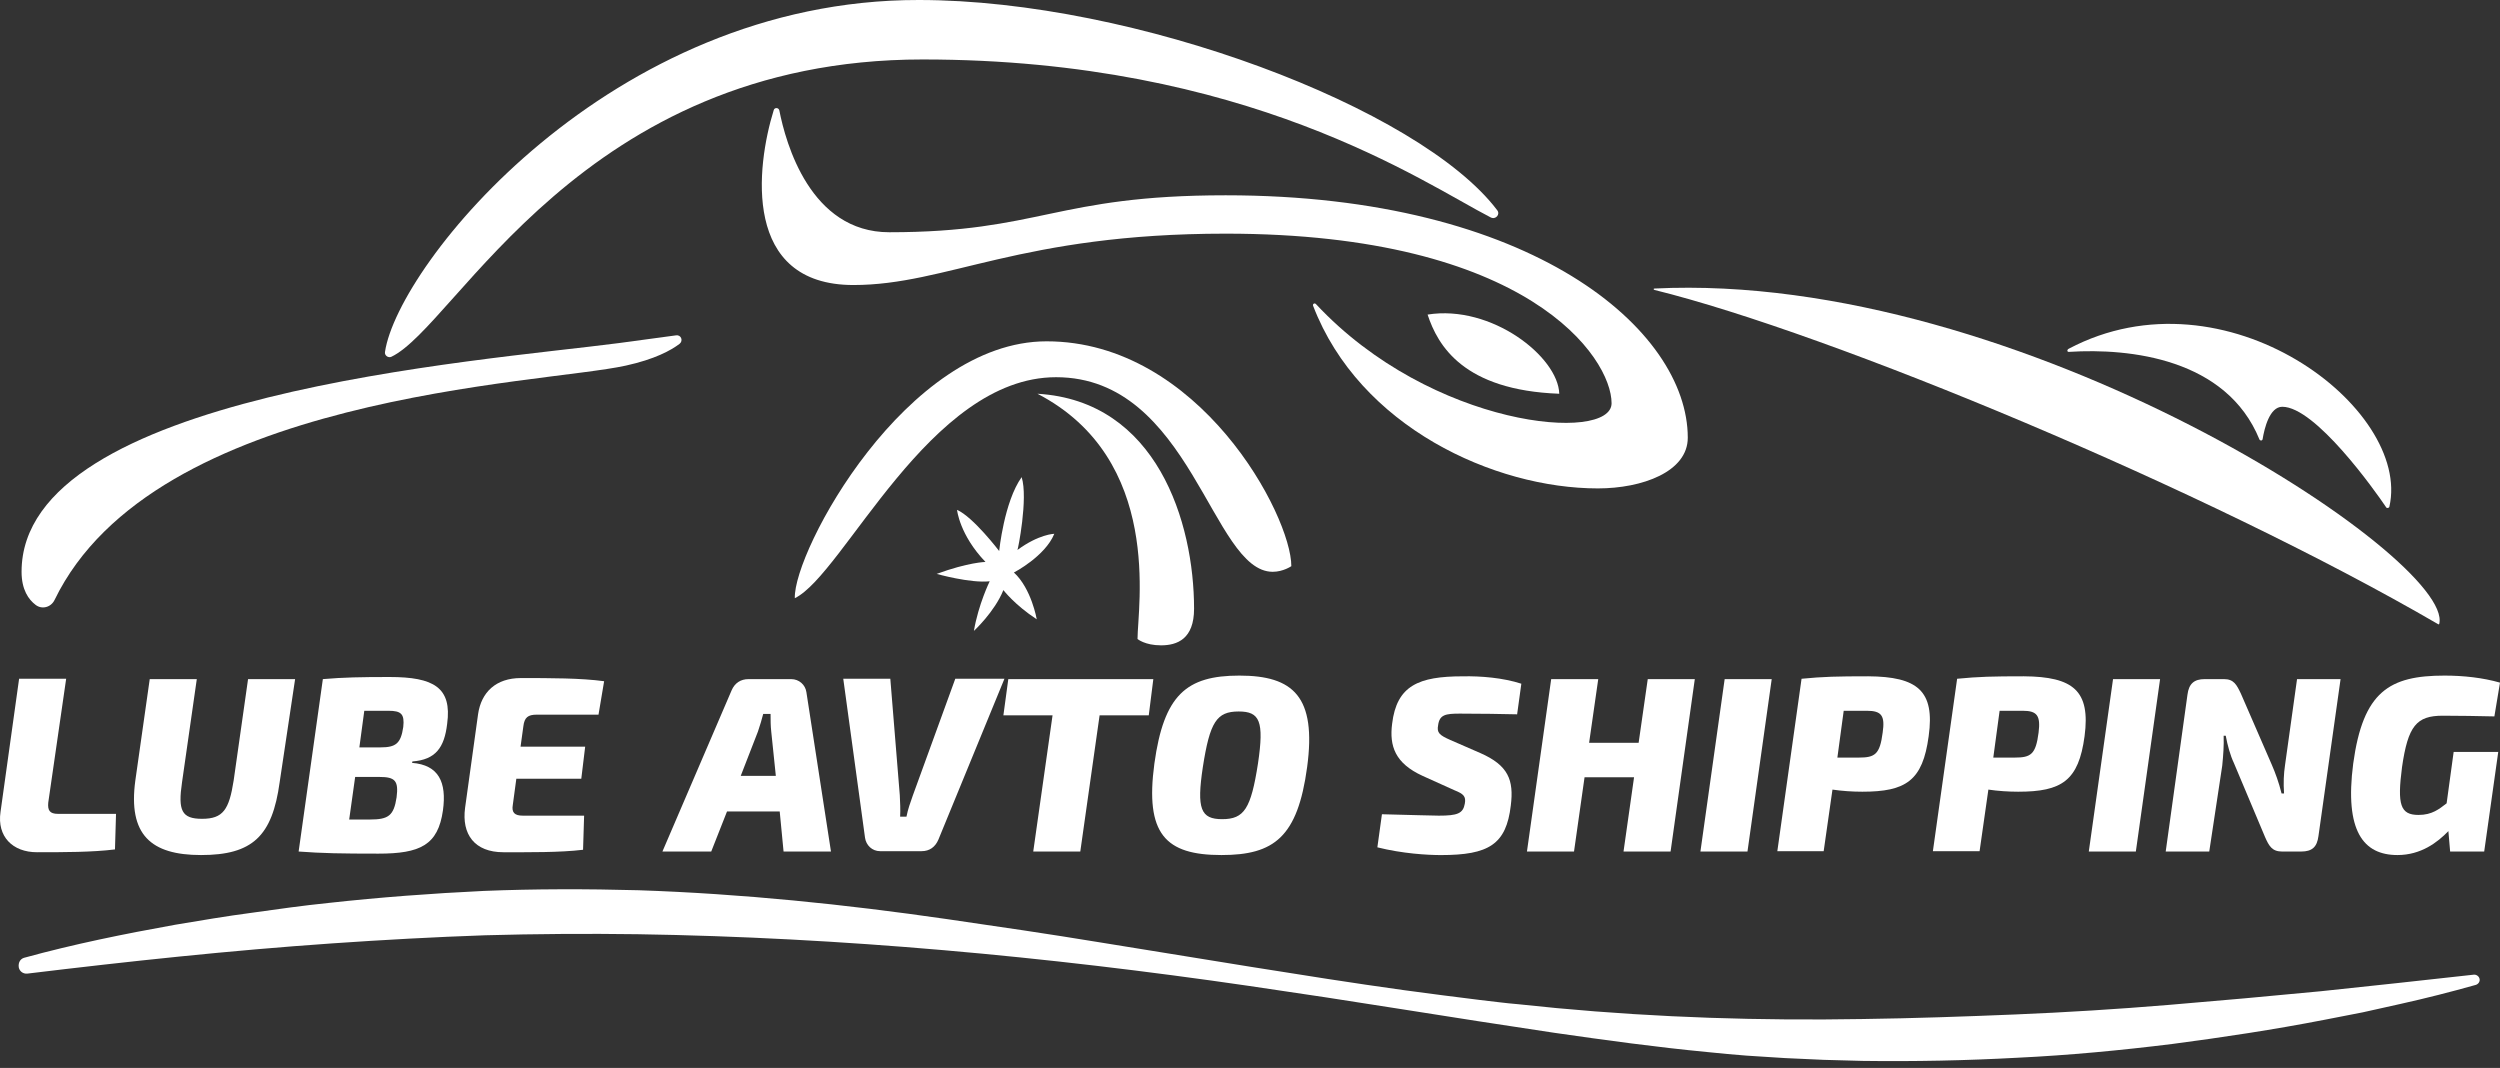
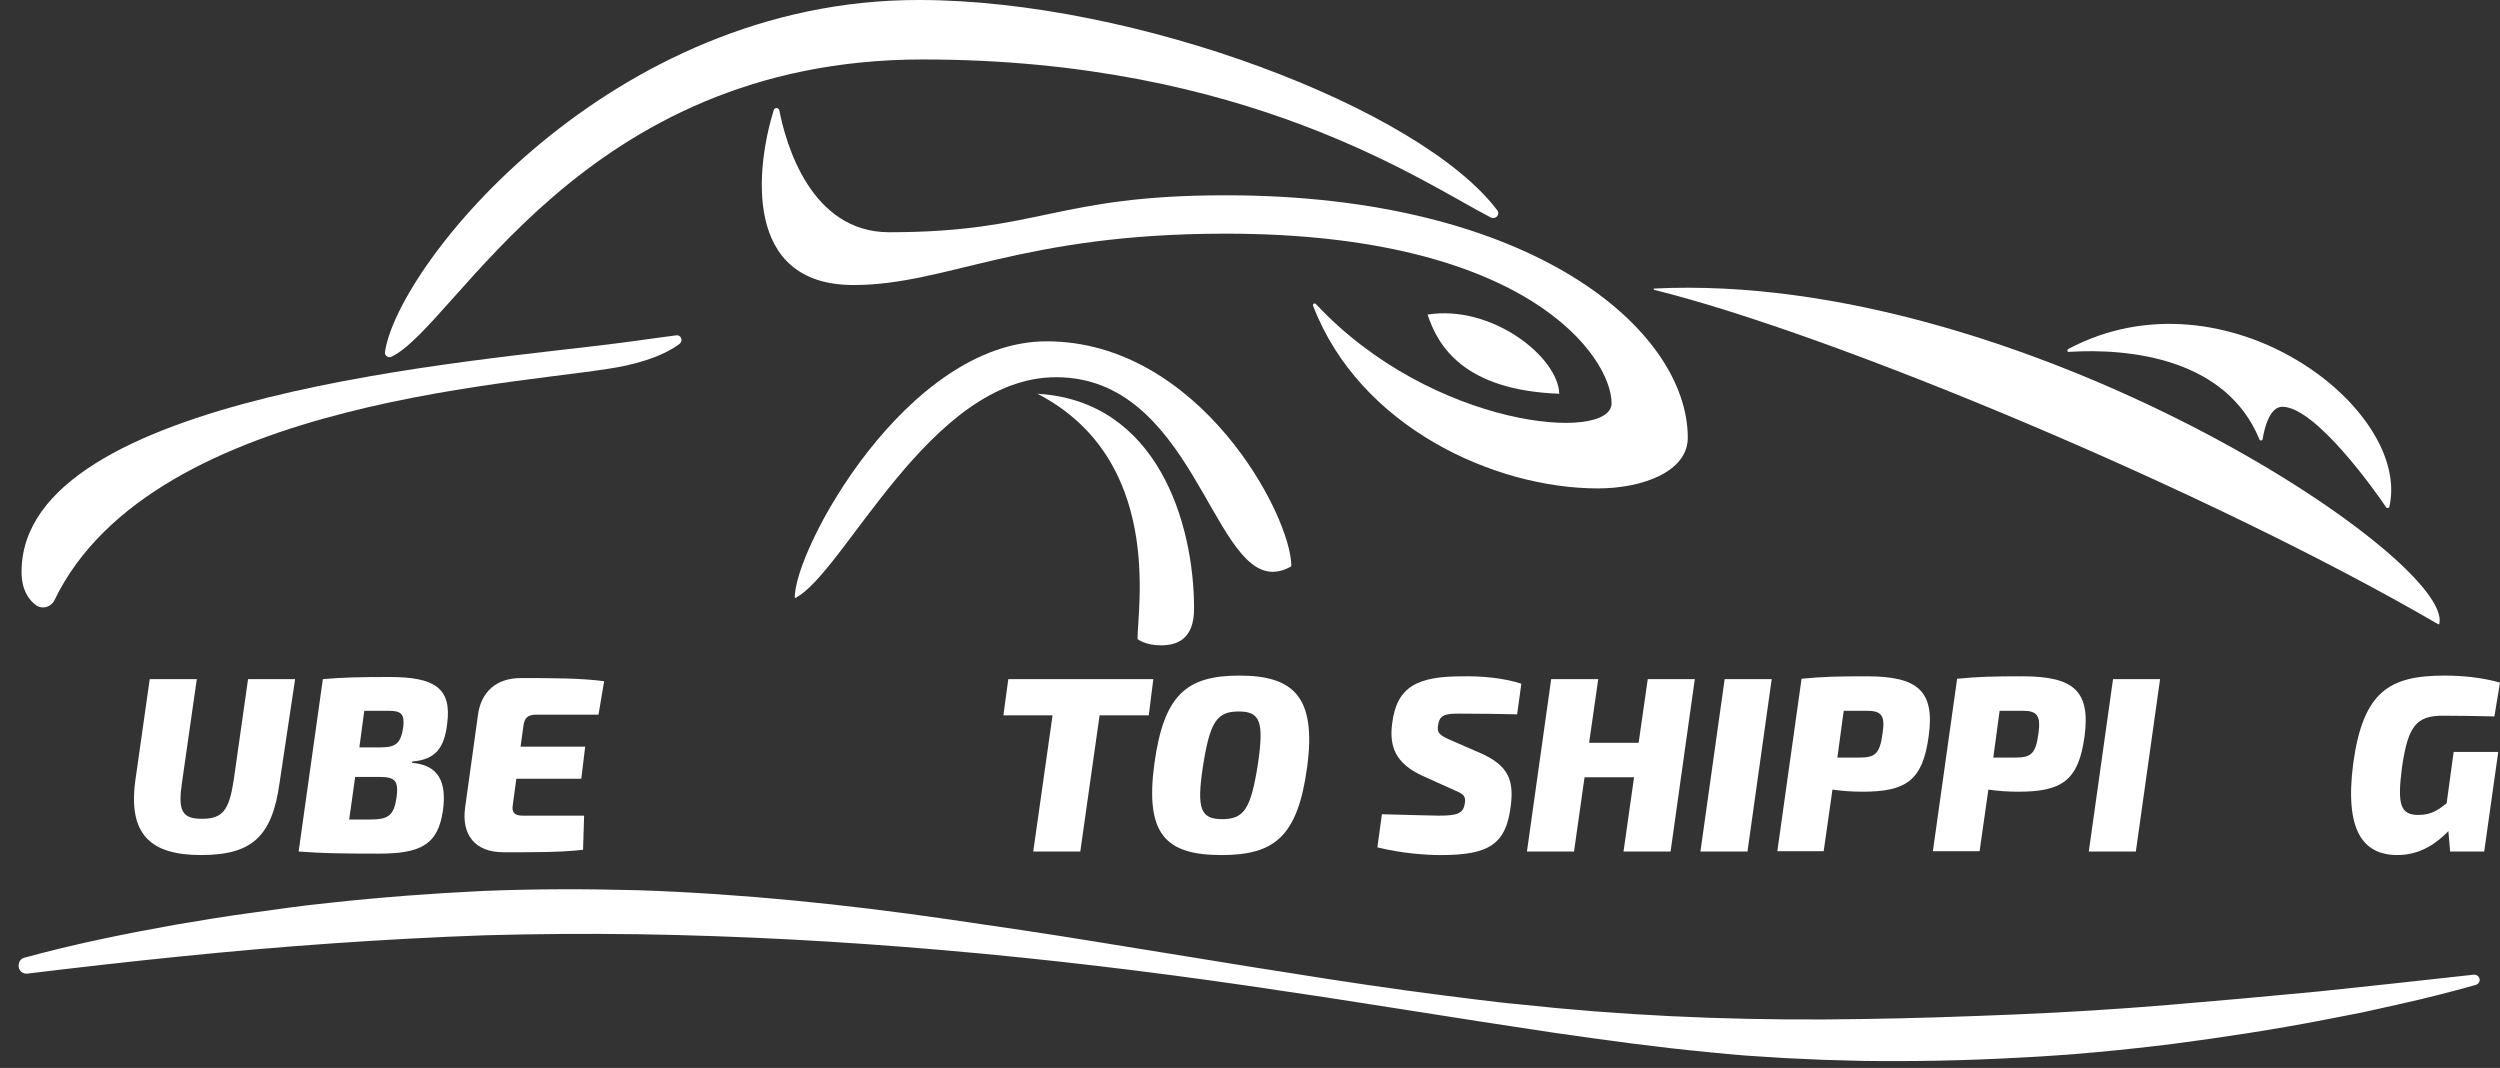
<svg xmlns="http://www.w3.org/2000/svg" width="206" height="88" viewBox="0 0 206 88" fill="none">
  <rect x="0" y="0" width="206" height="88" fill="#333333" stroke="none" />
  <path d="M2.934 49.841C3.455 50.247 4.207 50.044 4.497 49.435C12.714 32.474 44.658 31.662 51.574 30.125C53.947 29.603 55.278 28.878 56.001 28.328C56.319 28.067 56.117 27.574 55.712 27.632C54.844 27.748 53.368 27.951 50.995 28.27C39.479 29.777 1.777 32.445 1.777 47.116C1.777 48.595 2.356 49.406 2.934 49.841Z" fill="white" />
  <path d="M64.219 9.105C64.161 8.844 63.813 8.844 63.755 9.076C62.309 13.744 61.151 23.486 70.324 23.486C78.02 23.486 84.068 19.253 100.995 19.253C125.966 19.253 132.794 29.488 132.794 33.228C132.794 36.505 117.98 35.287 108.431 25.052C108.315 24.936 108.142 25.052 108.2 25.197C112.019 35.171 123.13 40.245 131.666 40.245C135.312 40.245 139.073 38.882 139.073 36.069C139.073 27.197 126.284 16.092 100.995 16.092C86.961 16.092 85.688 19.137 73.275 19.137C66.765 19.137 64.739 11.772 64.219 9.105Z" fill="white" />
  <path d="M31.724 28.994C31.666 29.284 31.985 29.516 32.245 29.4C37.627 26.849 47.87 4.9 76.024 4.9C102.789 4.9 117.256 15.048 122.841 17.919C123.246 18.122 123.651 17.658 123.361 17.31C116.996 8.901 93.529 2.88512e-05 75.706 2.88512e-05C50.243 -0.029 32.795 21.804 31.724 28.994Z" fill="white" />
  <path d="M136.325 23.891C150.792 27.458 181.81 40.331 200.908 51.436C200.936 51.465 200.994 51.436 200.994 51.407C202.296 46.072 166.475 22.297 136.325 23.775C136.238 23.775 136.238 23.862 136.325 23.891Z" fill="white" />
  <path d="M170.497 28.994C175.502 28.676 183.46 29.545 186.179 36.214C186.237 36.33 186.411 36.33 186.44 36.185C186.585 35.286 187.019 33.518 188.06 33.518C190.78 33.518 195.67 40.389 196.625 41.81C196.683 41.897 196.856 41.868 196.885 41.752C198.737 33.634 183.373 21.92 170.468 28.734C170.294 28.821 170.323 29.023 170.497 28.994Z" fill="white" />
  <path d="M65.492 49.291C69.542 47.319 76.574 31.082 87.019 31.082C98.159 31.082 99.837 47.116 104.872 47.116C105.74 47.116 106.406 46.652 106.406 46.652C106.406 42.477 98.825 28.125 86.238 28.125C74.693 28.125 65.376 45.377 65.492 49.291Z" fill="white" />
  <path d="M85.486 32.445C95.324 33.025 98.391 43.028 98.391 50.16C98.391 52.654 97.002 53.176 95.671 53.176C94.34 53.176 93.732 52.654 93.732 52.654C93.732 50.073 95.874 37.838 85.486 32.445Z" fill="white" />
-   <path d="M84.184 39.316C82.737 41.346 82.332 45.405 82.332 45.405C82.332 45.405 80.191 42.593 78.86 42.013C78.86 42.013 79.062 44.071 81.203 46.304C81.203 46.304 79.785 46.333 77.181 47.29C77.181 47.29 79.959 48.072 81.551 47.898C81.551 47.898 80.625 49.783 80.249 51.987C80.249 51.987 81.956 50.421 82.679 48.623C82.679 48.623 83.605 49.841 85.428 51.03C85.428 51.03 84.994 48.507 83.547 47.174C83.547 47.174 86.122 45.84 86.875 43.984C86.875 43.984 85.602 44.013 83.836 45.318C83.865 45.376 84.733 41.056 84.184 39.316Z" fill="white" />
  <path d="M117.633 25.921C118.472 28.473 120.584 32.155 128.483 32.445C128.396 29.4 122.899 25.08 117.633 25.921Z" fill="white" />
-   <path d="M3.976 66.135C3.918 66.773 4.092 67.063 4.786 67.063H9.56L9.474 69.992C7.622 70.224 5.249 70.224 3.05 70.224C1.025 70.224 -0.248 68.919 0.041 66.918L1.574 55.929H5.452L3.976 66.135Z" fill="white" />
  <path d="M23.044 64.454C22.437 68.891 20.816 70.456 16.563 70.456C12.425 70.456 10.544 68.775 11.152 64.309L12.338 55.959H16.216L15 64.454C14.653 66.803 14.971 67.47 16.65 67.47C18.386 67.47 18.878 66.716 19.254 64.309L20.44 55.959H24.317L23.044 64.454Z" fill="white" />
  <path d="M33.982 62.744L33.953 62.86C36.152 63.034 36.817 64.454 36.499 66.774C36.094 69.644 34.618 70.34 31.175 70.34C28.137 70.34 26.545 70.311 24.607 70.166L26.603 55.959C28.281 55.814 29.757 55.785 32.101 55.785C35.747 55.785 37.251 56.655 36.846 59.641C36.615 61.613 35.891 62.599 33.982 62.744ZM31.262 64.02H29.265L28.773 67.528H30.48C32.014 67.528 32.448 67.209 32.679 65.701C32.853 64.338 32.564 64.02 31.262 64.02ZM32.014 58.569H30.017L29.612 61.584H31.349C32.622 61.584 33.027 61.265 33.229 59.902C33.345 58.83 33.056 58.569 32.014 58.569Z" fill="white" />
  <path d="M43.125 59.844L42.894 61.526H48.218L47.899 64.165H42.546L42.257 66.31C42.141 66.948 42.402 67.209 43.067 67.209H48.131L48.044 70.021C46.134 70.253 43.559 70.224 41.476 70.224C39.103 70.224 38.032 68.746 38.322 66.571L39.392 58.858C39.653 57.032 40.868 55.872 42.922 55.872C45.295 55.872 47.899 55.872 49.78 56.133L49.317 58.888H44.225C43.501 58.888 43.212 59.119 43.125 59.844Z" fill="white" />
-   <path d="M64.248 66.862H59.907L58.605 70.167H54.583L60.283 56.888C60.544 56.279 61.036 55.96 61.672 55.96H65.202C65.839 55.96 66.36 56.424 66.447 57.032L68.472 70.167H64.566L64.248 66.862ZM63.929 63.933L63.553 60.309C63.495 59.816 63.495 59.294 63.495 58.83H62.888C62.772 59.265 62.627 59.787 62.454 60.28L61.036 63.933H63.929Z" fill="white" />
-   <path d="M77.326 69.18C77.066 69.789 76.603 70.137 75.937 70.137H72.523C71.858 70.137 71.366 69.644 71.279 69.035L69.485 55.93H73.362L74.143 65.527C74.172 66.107 74.201 66.716 74.172 67.296H74.693C74.809 66.687 75.011 66.136 75.214 65.556L78.715 55.93H82.766L77.326 69.18Z" fill="white" />
  <path d="M94.658 58.945H90.607L89.016 70.166H85.139L86.73 58.945H82.679L83.084 55.959H95.034L94.658 58.945Z" fill="white" />
  <path d="M107.708 63.208C106.927 68.977 104.988 70.456 100.648 70.456C96.018 70.456 94.34 68.716 95.121 62.918C95.902 57.264 97.754 55.669 102.123 55.669C106.579 55.669 108.489 57.409 107.708 63.208ZM99.114 63.208C98.593 66.658 98.941 67.499 100.706 67.499C102.529 67.499 103.078 66.629 103.657 62.918C104.178 59.409 103.802 58.626 102.066 58.626C100.243 58.626 99.693 59.496 99.114 63.208Z" fill="white" />
  <path d="M125.358 56.337L125.011 58.86C123.767 58.831 121.944 58.802 120.295 58.802C119.108 58.802 118.616 58.889 118.501 59.759C118.385 60.368 118.587 60.571 119.513 60.977L121.973 62.049C124.288 63.064 124.751 64.282 124.49 66.37C124.114 69.588 122.667 70.458 118.732 70.458C117.633 70.458 115.578 70.342 113.495 69.82L113.871 67.094C116.359 67.152 117.98 67.21 118.558 67.21C120.092 67.21 120.555 67.036 120.7 66.225C120.815 65.616 120.584 65.413 119.861 65.123L117.227 63.934C114.942 62.89 114.479 61.469 114.71 59.643C115.086 56.483 116.909 55.729 120.526 55.729C122.031 55.7 123.825 55.845 125.358 56.337Z" fill="white" />
  <path d="M139.652 55.959L137.656 70.166H133.778L134.646 64.048H130.567L129.699 70.166H125.821L127.818 55.959H131.695L130.943 61.207H135.023L135.775 55.959H139.652Z" fill="white" />
  <path d="M143.992 70.166H140.115L142.112 55.959H145.989L143.992 70.166Z" fill="white" />
  <path d="M158.923 60.656C158.431 64.338 157.042 65.237 153.454 65.237C152.644 65.237 151.776 65.179 150.995 65.063L150.271 70.137H146.452L148.448 55.93C150.213 55.756 151.4 55.727 153.946 55.727C157.997 55.756 159.444 56.916 158.923 60.656ZM153.83 58.568H151.921L151.4 62.425H153.165C154.496 62.425 154.901 62.164 155.132 60.366C155.335 58.974 155.046 58.568 153.83 58.568Z" fill="white" />
  <path d="M171.77 60.656C171.278 64.338 169.889 65.237 166.301 65.237C165.491 65.237 164.623 65.179 163.842 65.063L163.118 70.137H159.27L161.267 55.93C163.032 55.756 164.218 55.727 166.764 55.727C170.844 55.756 172.262 56.916 171.77 60.656ZM166.677 58.568H164.768L164.247 62.425H166.012C167.343 62.425 167.748 62.164 167.979 60.366C168.153 58.974 167.864 58.568 166.677 58.568Z" fill="white" />
  <path d="M175.994 70.166H172.117L174.114 55.959H177.991L175.994 70.166Z" fill="white" />
-   <path d="M191.041 68.891C190.925 69.789 190.52 70.166 189.623 70.166H188.031C187.221 70.166 186.961 69.702 186.642 68.978L184.067 62.86C183.778 62.251 183.546 61.41 183.402 60.627H183.228C183.257 61.439 183.199 62.222 183.112 63.092L182.042 70.166H178.454L180.248 57.235C180.364 56.336 180.798 55.959 181.666 55.959H183.257C184.067 55.959 184.299 56.423 184.646 57.148L187.192 63.005C187.482 63.672 187.771 64.454 188.002 65.382H188.205C188.147 64.483 188.176 63.788 188.292 63.005L189.276 55.959H192.863L191.041 68.891Z" fill="white" />
  <path d="M202.181 61.961H205.855L204.698 70.166H201.891L201.747 68.484C200.85 69.412 199.49 70.456 197.551 70.456C194.744 70.456 193.182 68.484 193.905 62.918C194.715 56.974 196.886 55.669 201.428 55.669C202.991 55.669 204.582 55.843 206 56.249L205.537 59.032C204.09 59.003 202.788 58.974 201.284 58.974C199.114 58.974 198.419 59.815 197.927 63.208C197.522 66.31 197.783 67.151 199.287 67.151C200.416 67.151 200.994 66.658 201.602 66.194L202.181 61.961Z" fill="white" />
  <path d="M1.98 78.923C6.088 77.792 10.255 76.951 14.45 76.197L17.605 75.675C18.646 75.501 19.717 75.356 20.758 75.211L23.912 74.776C24.954 74.632 26.024 74.516 27.095 74.4C31.32 73.936 35.573 73.617 39.827 73.414C44.08 73.24 48.362 73.24 52.616 73.356C61.152 73.646 69.601 74.516 78.021 75.733L81.175 76.197L84.329 76.661C86.412 76.98 88.524 77.299 90.607 77.647L103.136 79.677C107.303 80.343 111.498 81.01 115.694 81.59C117.777 81.88 119.89 82.141 121.973 82.402C123.015 82.518 124.056 82.663 125.127 82.75L128.281 83.069C136.672 83.852 145.092 84.113 153.483 83.968C157.679 83.91 161.874 83.765 166.07 83.591C170.265 83.417 174.461 83.156 178.657 82.808C182.852 82.46 187.048 82.083 191.243 81.677C195.439 81.242 199.634 80.778 203.83 80.314C204.061 80.285 204.293 80.459 204.322 80.691C204.351 80.894 204.206 81.097 204.004 81.155C201.949 81.735 199.895 82.257 197.811 82.721C196.77 82.953 195.728 83.185 194.687 83.417C193.645 83.62 192.603 83.823 191.562 84.026C187.395 84.838 183.17 85.475 178.975 86.026C174.75 86.548 170.497 86.954 166.243 87.157C161.99 87.389 157.737 87.476 153.483 87.418C152.413 87.389 151.342 87.36 150.271 87.331C149.201 87.273 148.13 87.244 147.088 87.186C146.018 87.128 144.947 87.041 143.906 86.983C142.835 86.896 141.793 86.809 140.723 86.693C136.469 86.287 132.274 85.707 128.049 85.099L121.77 84.142L115.491 83.156C111.296 82.489 107.129 81.851 102.934 81.242C86.209 78.807 69.34 77.241 52.558 76.98C48.362 76.922 44.167 76.951 39.971 77.067C35.776 77.212 31.58 77.444 27.384 77.734C18.993 78.314 10.602 79.213 2.24 80.227C1.893 80.256 1.603 80.024 1.546 79.706C1.488 79.3 1.69 79.01 1.98 78.923Z" fill="white" />
</svg>